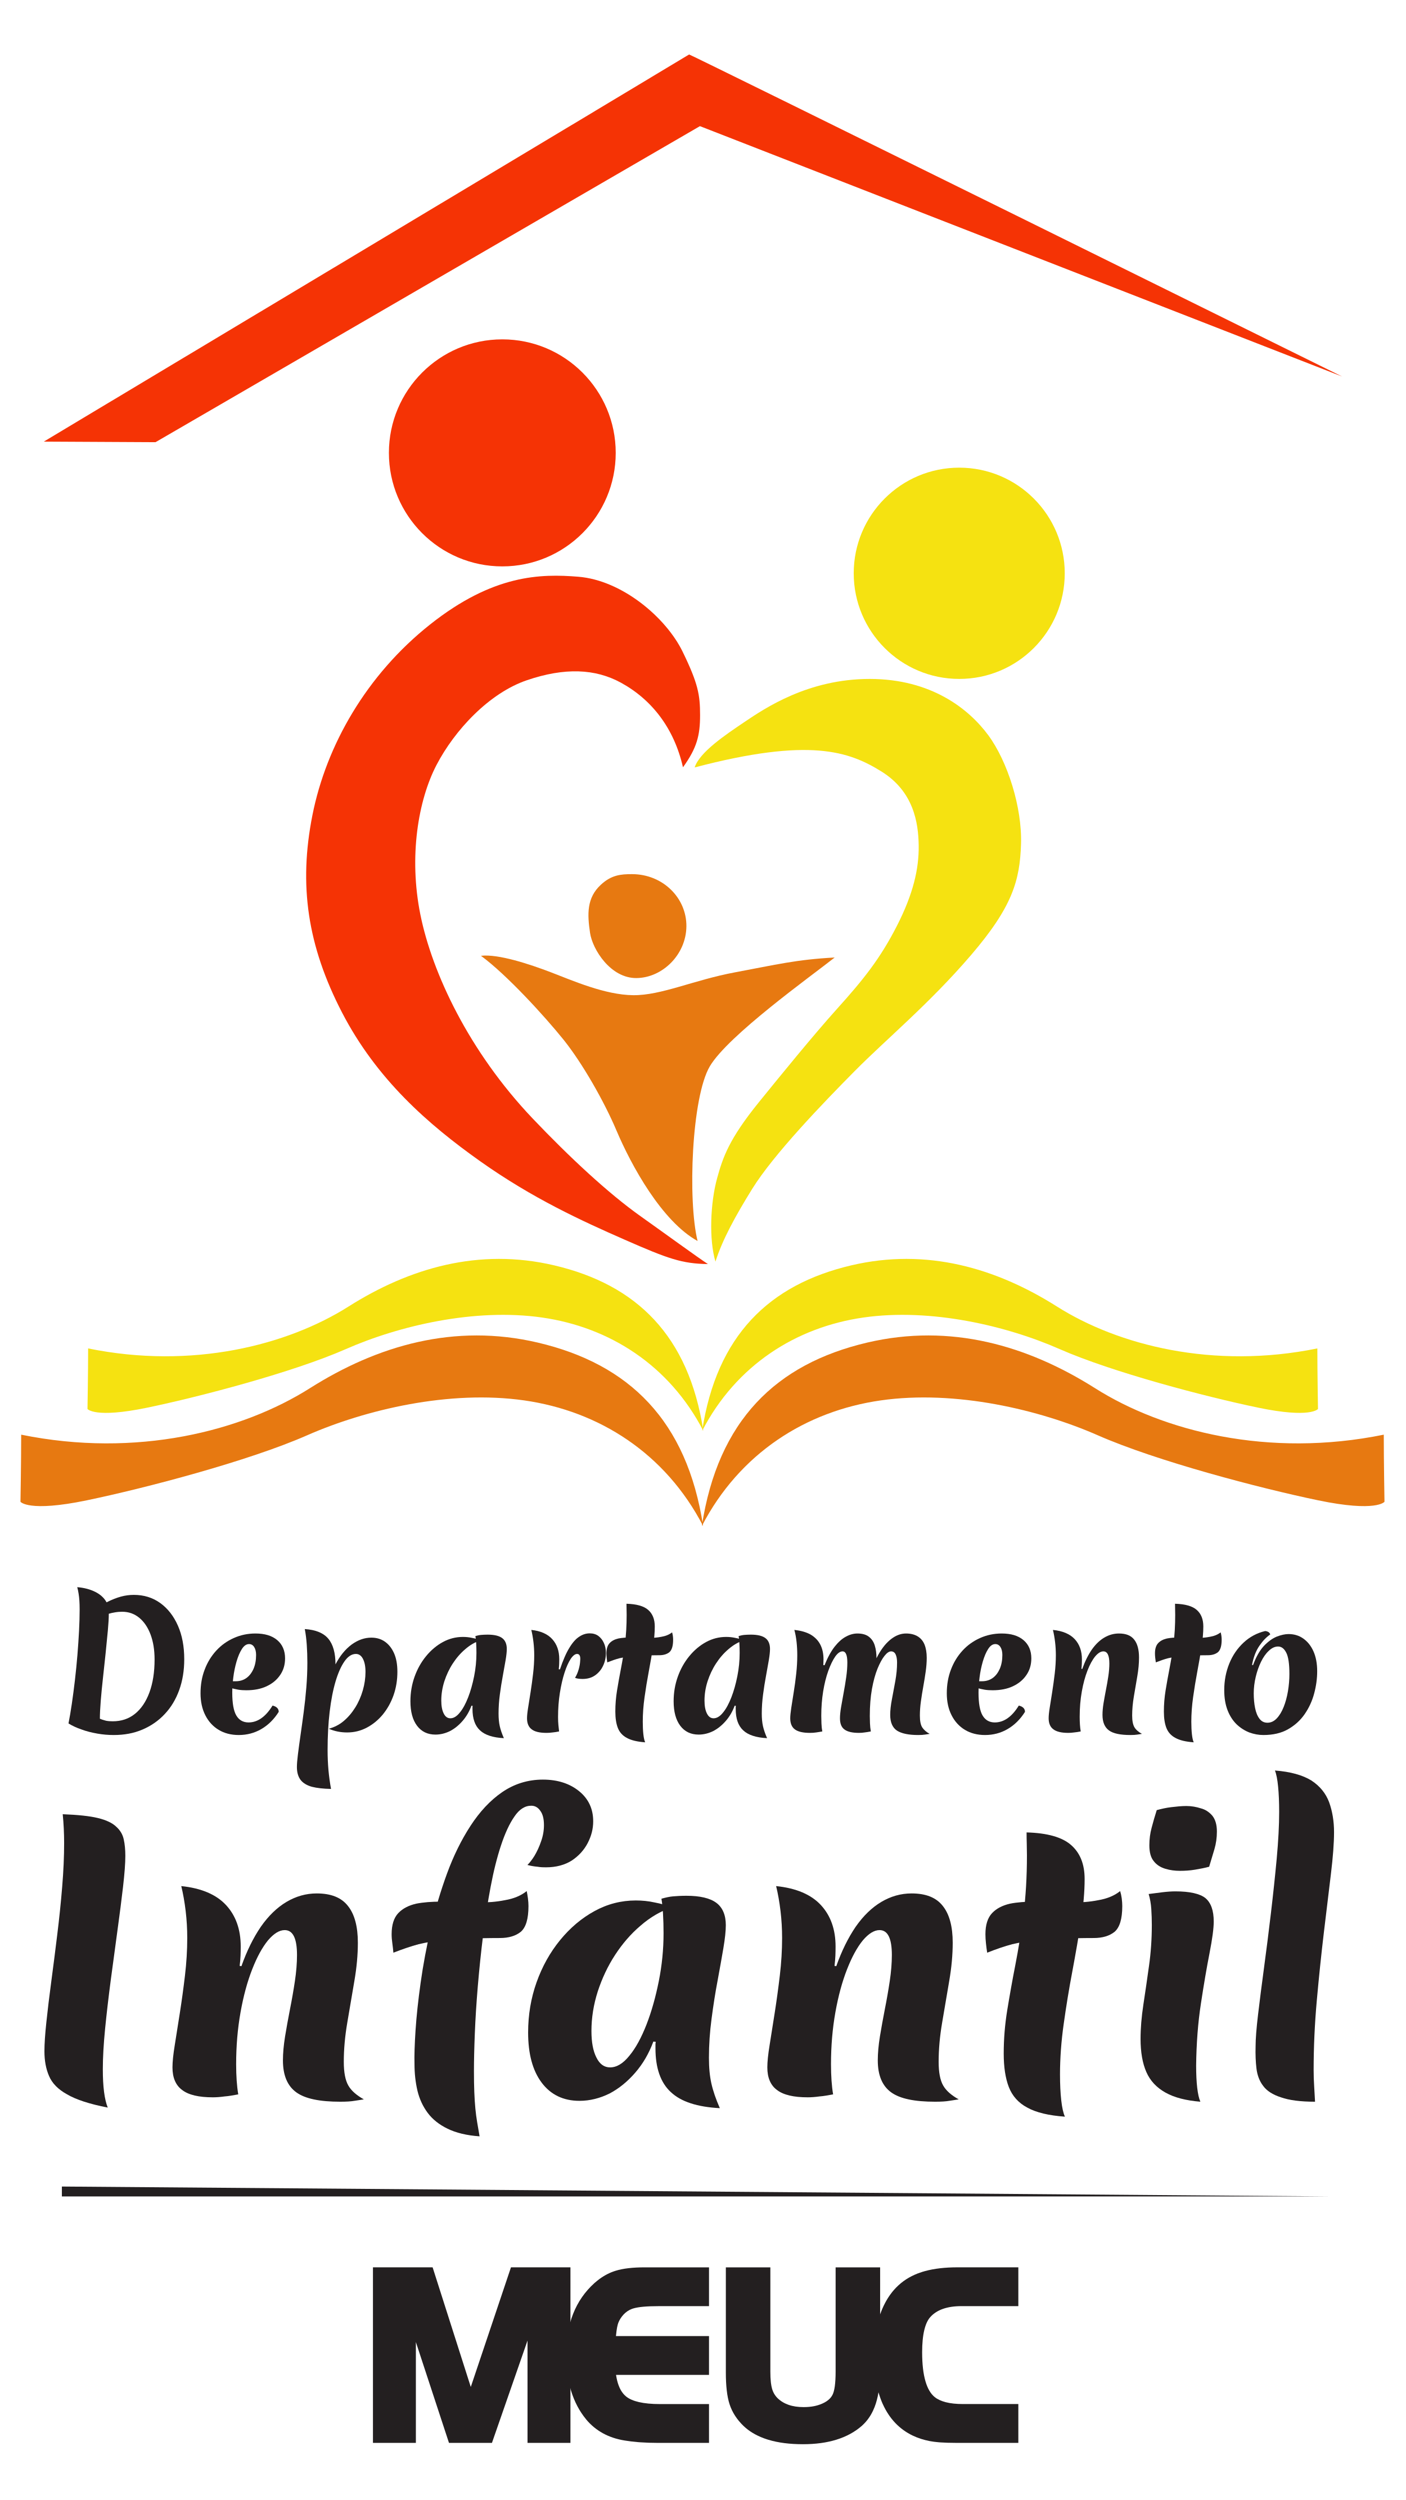
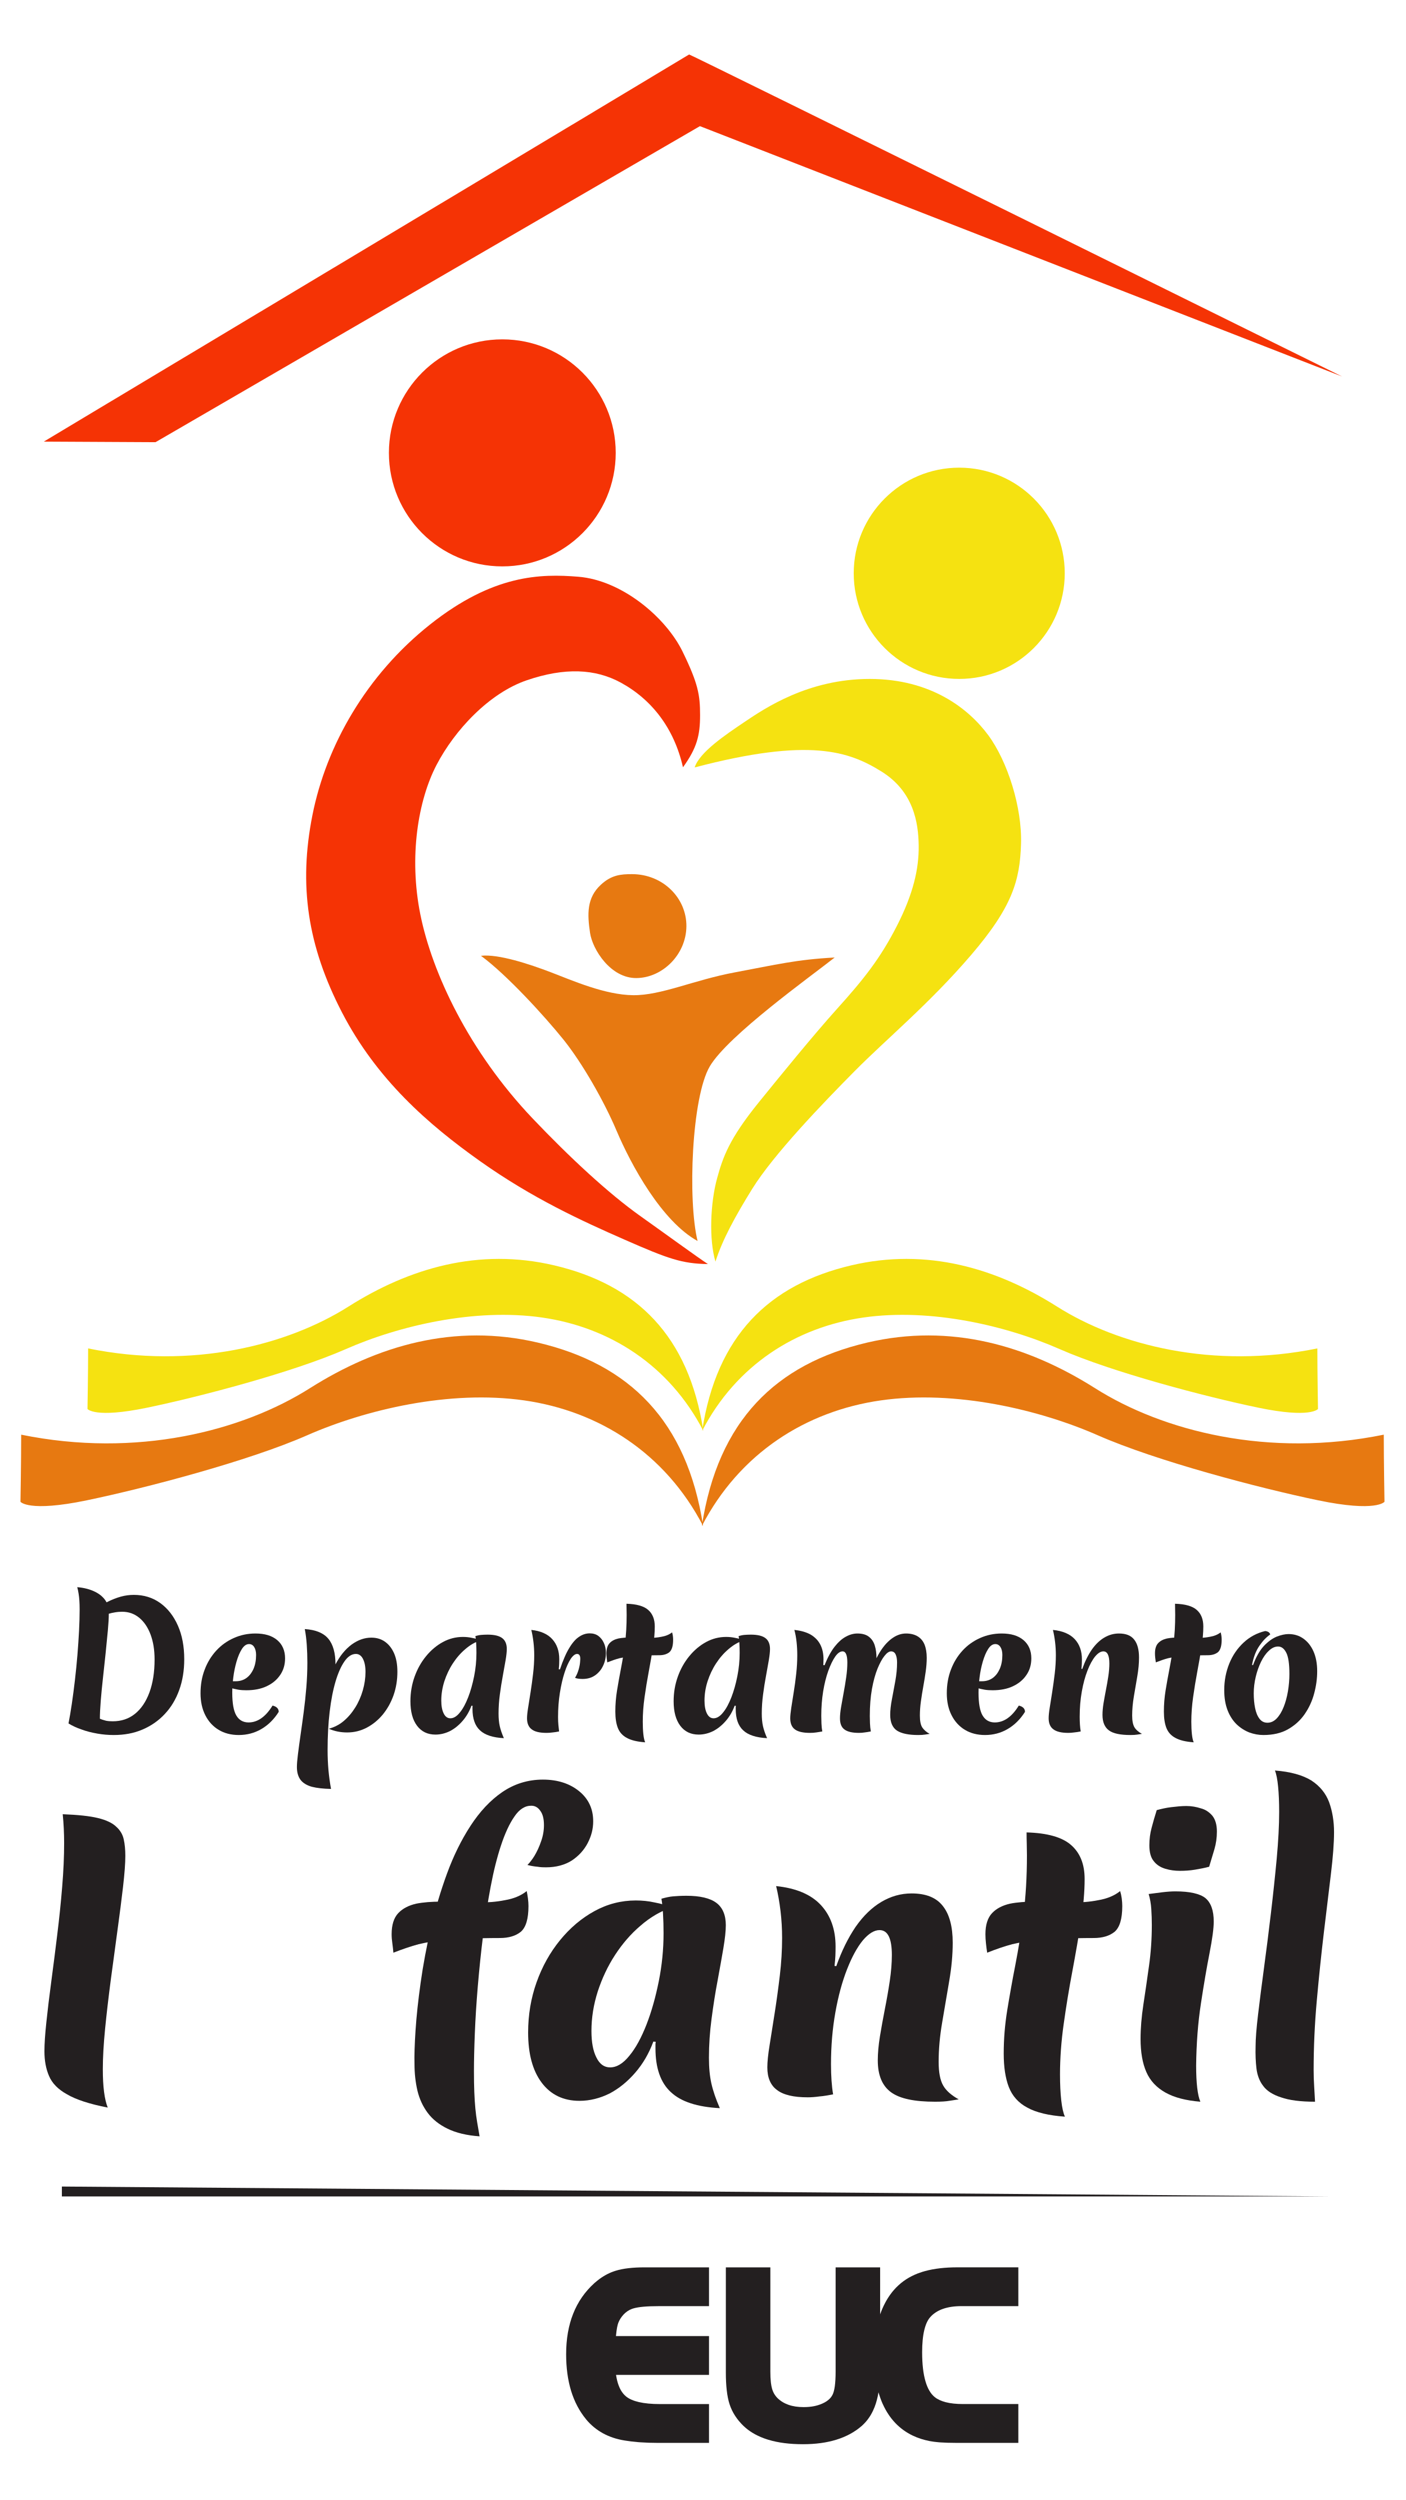
<svg xmlns="http://www.w3.org/2000/svg" width="100%" height="100%" viewBox="0 0 1080 1920" version="1.1" xml:space="preserve" style="fill-rule:evenodd;clip-rule:evenodd;stroke-linejoin:round;stroke-miterlimit:2;">
  <g id="Artboard1" transform="matrix(0.562,0,0,1,0,0)">
    <rect x="0" y="0" width="1920" height="1920" style="fill:none;" />
    <g transform="matrix(3.466,0,0,1.218,-599.559,-30.975)">
      <g>
        <g transform="matrix(5.635,0,0,9.016,-3336.74,-16533.1)">
          <path d="M630.301,1948.62C630.677,1948.43 631.013,1948.3 631.309,1948.22C631.605,1948.14 631.905,1948.1 632.209,1948.1C632.913,1948.1 633.529,1948.29 634.057,1948.67C634.585,1949.05 634.997,1949.58 635.293,1950.25C635.589,1950.92 635.737,1951.7 635.737,1952.6C635.737,1953.39 635.619,1954.11 635.383,1954.76C635.147,1955.41 634.811,1955.97 634.375,1956.43C633.939,1956.9 633.417,1957.26 632.809,1957.52C632.201,1957.78 631.533,1957.9 630.805,1957.9C630.429,1957.9 630.045,1957.87 629.653,1957.8C629.261,1957.73 628.891,1957.64 628.543,1957.51C628.195,1957.39 627.893,1957.25 627.637,1957.09C627.717,1956.69 627.795,1956.23 627.871,1955.71C627.947,1955.19 628.019,1954.64 628.087,1954.06C628.155,1953.48 628.213,1952.89 628.261,1952.31C628.309,1951.72 628.347,1951.15 628.375,1950.61C628.403,1950.06 628.417,1949.57 628.417,1949.13C628.417,1948.89 628.411,1948.68 628.399,1948.51C628.387,1948.33 628.369,1948.17 628.345,1948.02C628.321,1947.86 628.289,1947.71 628.249,1947.56C628.729,1947.6 629.149,1947.71 629.509,1947.89C629.869,1948.07 630.133,1948.31 630.301,1948.62ZM629.833,1956.76C629.969,1956.82 630.111,1956.86 630.259,1956.9C630.407,1956.93 630.565,1956.94 630.733,1956.94C631.333,1956.94 631.851,1956.77 632.287,1956.42C632.723,1956.07 633.061,1955.57 633.301,1954.92C633.541,1954.27 633.661,1953.5 633.661,1952.62C633.661,1951.95 633.567,1951.37 633.379,1950.87C633.191,1950.37 632.927,1949.98 632.587,1949.7C632.247,1949.42 631.849,1949.28 631.393,1949.28C631.241,1949.28 631.077,1949.29 630.901,1949.32C630.725,1949.35 630.577,1949.38 630.457,1949.42C630.457,1949.72 630.435,1950.11 630.391,1950.59C630.347,1951.07 630.295,1951.6 630.235,1952.18C630.175,1952.76 630.113,1953.33 630.049,1953.91C629.985,1954.48 629.933,1955.02 629.893,1955.52C629.853,1956.02 629.833,1956.44 629.833,1956.76Z" style="fill:rgb(35,31,32);fill-rule:nonzero;" />
          <path d="M639.553,1957.9C639.017,1957.9 638.549,1957.78 638.149,1957.54C637.749,1957.3 637.437,1956.96 637.213,1956.52C636.989,1956.08 636.877,1955.57 636.877,1954.98C636.877,1954.38 636.973,1953.83 637.165,1953.33C637.357,1952.82 637.627,1952.38 637.975,1952C638.323,1951.62 638.731,1951.33 639.199,1951.12C639.667,1950.91 640.173,1950.8 640.717,1950.8C641.365,1950.8 641.873,1950.95 642.241,1951.26C642.609,1951.57 642.793,1952 642.793,1952.54C642.793,1952.98 642.679,1953.37 642.451,1953.7C642.223,1954.04 641.907,1954.3 641.503,1954.49C641.099,1954.68 640.625,1954.77 640.081,1954.77C639.889,1954.77 639.703,1954.76 639.523,1954.73C639.343,1954.7 639.165,1954.66 638.989,1954.6L639.025,1954.14L639.337,1954.14C639.633,1954.14 639.885,1954.06 640.093,1953.91C640.301,1953.76 640.465,1953.54 640.585,1953.27C640.705,1952.99 640.765,1952.67 640.765,1952.3C640.765,1952.08 640.721,1951.89 640.633,1951.75C640.545,1951.61 640.425,1951.54 640.273,1951.54C640.081,1951.54 639.913,1951.66 639.769,1951.89C639.625,1952.11 639.501,1952.41 639.397,1952.76C639.293,1953.12 639.217,1953.49 639.169,1953.88C639.121,1954.27 639.097,1954.62 639.097,1954.94C639.097,1955.68 639.193,1956.22 639.385,1956.54C639.577,1956.86 639.861,1957.02 640.237,1957.02C640.877,1957.02 641.437,1956.62 641.917,1955.84C642.205,1955.91 642.349,1956.06 642.349,1956.28C642.021,1956.8 641.617,1957.2 641.137,1957.48C640.657,1957.76 640.129,1957.9 639.553,1957.9Z" style="fill:rgb(35,31,32);fill-rule:nonzero;" />
          <path d="M646.321,1952.96C646.633,1952.36 647.011,1951.9 647.455,1951.57C647.899,1951.25 648.357,1951.09 648.829,1951.09C649.189,1951.09 649.505,1951.18 649.777,1951.37C650.049,1951.56 650.263,1951.83 650.419,1952.18C650.575,1952.53 650.653,1952.96 650.653,1953.48C650.653,1954.06 650.563,1954.61 650.383,1955.12C650.203,1955.63 649.949,1956.08 649.621,1956.48C649.293,1956.87 648.919,1957.17 648.499,1957.39C648.079,1957.61 647.625,1957.72 647.137,1957.72C646.689,1957.72 646.261,1957.64 645.853,1957.46C646.229,1957.36 646.573,1957.19 646.885,1956.93C647.197,1956.67 647.469,1956.35 647.701,1955.98C647.933,1955.61 648.111,1955.2 648.235,1954.77C648.359,1954.34 648.421,1953.91 648.421,1953.49C648.421,1953.1 648.361,1952.8 648.241,1952.57C648.121,1952.34 647.957,1952.23 647.749,1952.23C647.461,1952.23 647.197,1952.4 646.957,1952.74C646.717,1953.08 646.507,1953.55 646.327,1954.15C646.147,1954.76 646.009,1955.47 645.913,1956.28C645.817,1957.09 645.769,1957.98 645.769,1958.94C645.769,1959.43 645.789,1959.9 645.829,1960.35C645.869,1960.79 645.929,1961.23 646.009,1961.67C645.473,1961.66 645.027,1961.61 644.671,1961.52C644.315,1961.42 644.051,1961.26 643.879,1961.04C643.707,1960.81 643.621,1960.51 643.621,1960.14C643.621,1959.93 643.645,1959.63 643.693,1959.25C643.741,1958.86 643.801,1958.42 643.873,1957.92C643.945,1957.42 644.019,1956.89 644.095,1956.31C644.171,1955.74 644.233,1955.16 644.281,1954.57C644.329,1953.98 644.353,1953.4 644.353,1952.84C644.353,1952.41 644.339,1951.99 644.311,1951.59C644.283,1951.19 644.237,1950.82 644.173,1950.49C644.941,1950.54 645.491,1950.77 645.823,1951.17C646.155,1951.57 646.321,1952.17 646.321,1952.96Z" style="fill:rgb(35,31,32);fill-rule:nonzero;" />
          <path d="M655.837,1955.85C655.685,1956.26 655.479,1956.61 655.219,1956.91C654.959,1957.21 654.667,1957.45 654.343,1957.62C654.019,1957.78 653.677,1957.87 653.317,1957.87C652.765,1957.87 652.335,1957.66 652.027,1957.25C651.719,1956.84 651.565,1956.27 651.565,1955.54C651.565,1954.94 651.661,1954.37 651.853,1953.83C652.045,1953.29 652.313,1952.81 652.657,1952.39C653.001,1951.97 653.393,1951.64 653.833,1951.4C654.273,1951.16 654.741,1951.04 655.237,1951.04C655.453,1951.04 655.671,1951.06 655.891,1951.11C656.111,1951.15 656.297,1951.21 656.449,1951.28C656.081,1951.41 655.731,1951.61 655.399,1951.9C655.067,1952.18 654.777,1952.52 654.529,1952.9C654.281,1953.28 654.085,1953.7 653.941,1954.14C653.797,1954.59 653.725,1955.04 653.725,1955.49C653.725,1955.87 653.781,1956.17 653.893,1956.39C654.005,1956.62 654.161,1956.73 654.361,1956.73C654.585,1956.73 654.805,1956.6 655.021,1956.33C655.237,1956.07 655.431,1955.71 655.603,1955.27C655.775,1954.83 655.915,1954.33 656.023,1953.79C656.131,1953.25 656.185,1952.71 656.185,1952.16C656.185,1951.92 656.179,1951.71 656.167,1951.5C656.155,1951.3 656.137,1951.12 656.113,1950.98C656.257,1950.94 656.389,1950.91 656.509,1950.9C656.629,1950.89 656.781,1950.88 656.965,1950.88C657.429,1950.88 657.769,1950.96 657.985,1951.12C658.201,1951.28 658.309,1951.54 658.309,1951.88C658.309,1952.08 658.281,1952.34 658.225,1952.67C658.169,1953 658.103,1953.37 658.027,1953.78C657.951,1954.18 657.883,1954.61 657.823,1955.07C657.763,1955.52 657.733,1955.96 657.733,1956.4C657.733,1956.74 657.761,1957.03 657.817,1957.28C657.873,1957.53 657.969,1957.81 658.105,1958.12C657.337,1958.08 656.779,1957.9 656.431,1957.57C656.083,1957.25 655.909,1956.75 655.909,1956.08L655.909,1955.94C655.909,1955.91 655.913,1955.89 655.921,1955.86L655.837,1955.85Z" style="fill:rgb(35,31,32);fill-rule:nonzero;" />
          <path d="M662.029,1953.31C662.245,1952.67 662.465,1952.16 662.689,1951.8C662.913,1951.43 663.145,1951.17 663.385,1951.02C663.625,1950.86 663.869,1950.79 664.117,1950.79C664.349,1950.79 664.549,1950.85 664.717,1950.97C664.885,1951.1 665.015,1951.26 665.107,1951.47C665.199,1951.67 665.245,1951.9 665.245,1952.16C665.245,1952.48 665.179,1952.79 665.047,1953.06C664.915,1953.34 664.727,1953.56 664.483,1953.73C664.239,1953.9 663.945,1953.98 663.601,1953.98C663.497,1953.98 663.403,1953.97 663.319,1953.96C663.235,1953.95 663.157,1953.93 663.085,1953.9C663.189,1953.73 663.273,1953.54 663.337,1953.32C663.401,1953.1 663.437,1952.9 663.445,1952.7C663.461,1952.54 663.451,1952.43 663.415,1952.35C663.379,1952.27 663.317,1952.23 663.229,1952.23C663.085,1952.23 662.935,1952.35 662.779,1952.58C662.623,1952.82 662.479,1953.14 662.347,1953.55C662.215,1953.96 662.107,1954.43 662.023,1954.96C661.939,1955.49 661.897,1956.05 661.897,1956.64C661.897,1956.85 661.905,1957.04 661.921,1957.2C661.937,1957.37 661.953,1957.52 661.969,1957.65C661.809,1957.68 661.657,1957.71 661.513,1957.72C661.369,1957.74 661.229,1957.75 661.093,1957.75C660.613,1957.75 660.265,1957.67 660.049,1957.5C659.833,1957.34 659.725,1957.08 659.725,1956.73C659.725,1956.55 659.751,1956.3 659.803,1955.98C659.855,1955.65 659.913,1955.29 659.977,1954.88C660.041,1954.47 660.099,1954.05 660.151,1953.6C660.203,1953.16 660.229,1952.73 660.229,1952.32C660.229,1952.01 660.211,1951.7 660.175,1951.4C660.139,1951.1 660.089,1950.81 660.025,1950.55C660.681,1950.62 661.171,1950.84 661.495,1951.2C661.819,1951.56 661.981,1952.02 661.981,1952.6C661.981,1952.69 661.979,1952.79 661.975,1952.91C661.971,1953.03 661.961,1953.16 661.945,1953.3L662.029,1953.31Z" style="fill:rgb(35,31,32);fill-rule:nonzero;" />
          <path d="M667.825,1956.97C667.825,1957.3 667.839,1957.6 667.867,1957.85C667.895,1958.1 667.937,1958.29 667.993,1958.41C667.441,1958.37 667.013,1958.27 666.709,1958.1C666.405,1957.94 666.195,1957.7 666.079,1957.4C665.963,1957.1 665.905,1956.72 665.905,1956.26C665.905,1955.76 665.945,1955.27 666.025,1954.78C666.105,1954.29 666.197,1953.77 666.301,1953.24C666.405,1952.71 666.497,1952.14 666.577,1951.53C666.657,1950.91 666.697,1950.24 666.697,1949.5C666.697,1949.38 666.695,1949.25 666.691,1949.11C666.687,1948.98 666.685,1948.85 666.685,1948.72C667.389,1948.74 667.895,1948.88 668.203,1949.15C668.511,1949.42 668.665,1949.8 668.665,1950.31C668.665,1950.74 668.623,1951.22 668.539,1951.76C668.455,1952.3 668.357,1952.86 668.245,1953.46C668.133,1954.05 668.035,1954.65 667.951,1955.25C667.867,1955.84 667.825,1956.42 667.825,1956.97ZM669.877,1950.72C669.901,1950.8 669.919,1950.88 669.931,1950.97C669.943,1951.07 669.949,1951.15 669.949,1951.23C669.949,1951.67 669.861,1951.96 669.685,1952.11C669.509,1952.25 669.273,1952.32 668.977,1952.32C668.561,1952.32 668.193,1952.33 667.873,1952.34C667.553,1952.34 667.261,1952.36 666.997,1952.39C666.733,1952.42 666.467,1952.47 666.199,1952.53C665.931,1952.6 665.645,1952.7 665.341,1952.82C665.325,1952.72 665.311,1952.62 665.299,1952.5C665.287,1952.39 665.281,1952.29 665.281,1952.19C665.281,1951.87 665.357,1951.63 665.509,1951.47C665.661,1951.31 665.863,1951.21 666.115,1951.15C666.367,1951.1 666.649,1951.08 666.961,1951.08C667.169,1951.08 667.381,1951.08 667.597,1951.09C667.813,1951.11 668.021,1951.11 668.221,1951.11C668.533,1951.11 668.837,1951.09 669.133,1951.03C669.429,1950.98 669.677,1950.88 669.877,1950.72Z" style="fill:rgb(35,31,32);fill-rule:nonzero;" />
          <path d="M674.257,1955.85C674.105,1956.26 673.899,1956.61 673.639,1956.91C673.379,1957.21 673.087,1957.45 672.763,1957.62C672.439,1957.78 672.097,1957.87 671.737,1957.87C671.185,1957.87 670.755,1957.66 670.447,1957.25C670.139,1956.84 669.985,1956.27 669.985,1955.54C669.985,1954.94 670.081,1954.37 670.273,1953.83C670.465,1953.29 670.733,1952.81 671.077,1952.39C671.421,1951.97 671.813,1951.64 672.253,1951.4C672.693,1951.16 673.161,1951.04 673.657,1951.04C673.873,1951.04 674.091,1951.06 674.311,1951.11C674.531,1951.15 674.717,1951.21 674.869,1951.28C674.501,1951.41 674.151,1951.61 673.819,1951.9C673.487,1952.18 673.197,1952.52 672.949,1952.9C672.701,1953.28 672.505,1953.7 672.361,1954.14C672.217,1954.59 672.145,1955.04 672.145,1955.49C672.145,1955.87 672.201,1956.17 672.313,1956.39C672.425,1956.62 672.581,1956.73 672.781,1956.73C673.005,1956.73 673.225,1956.6 673.441,1956.33C673.657,1956.07 673.851,1955.71 674.023,1955.27C674.195,1954.83 674.335,1954.33 674.443,1953.79C674.551,1953.25 674.605,1952.71 674.605,1952.16C674.605,1951.92 674.599,1951.71 674.587,1951.5C674.575,1951.3 674.557,1951.12 674.533,1950.98C674.677,1950.94 674.809,1950.91 674.929,1950.9C675.049,1950.89 675.201,1950.88 675.385,1950.88C675.849,1950.88 676.189,1950.96 676.405,1951.12C676.621,1951.28 676.729,1951.54 676.729,1951.88C676.729,1952.08 676.701,1952.34 676.645,1952.67C676.589,1953 676.523,1953.37 676.447,1953.78C676.371,1954.18 676.303,1954.61 676.243,1955.07C676.183,1955.52 676.153,1955.96 676.153,1956.4C676.153,1956.74 676.181,1957.03 676.237,1957.28C676.293,1957.53 676.389,1957.81 676.525,1958.12C675.757,1958.08 675.199,1957.9 674.851,1957.57C674.503,1957.25 674.329,1956.75 674.329,1956.08L674.329,1955.94C674.329,1955.91 674.333,1955.89 674.341,1955.86L674.257,1955.85Z" style="fill:rgb(35,31,32);fill-rule:nonzero;" />
          <path d="M680.545,1953.02C680.761,1952.48 680.997,1952.05 681.253,1951.72C681.509,1951.4 681.773,1951.16 682.045,1951.02C682.317,1950.87 682.585,1950.8 682.849,1950.8C683.193,1950.8 683.461,1950.88 683.653,1951.03C683.845,1951.18 683.981,1951.38 684.061,1951.64C684.141,1951.9 684.181,1952.19 684.181,1952.53C684.453,1951.98 684.769,1951.55 685.129,1951.25C685.489,1950.95 685.861,1950.8 686.245,1950.8C686.573,1950.8 686.845,1950.87 687.061,1951C687.277,1951.13 687.437,1951.32 687.541,1951.57C687.645,1951.83 687.697,1952.14 687.697,1952.5C687.697,1952.8 687.673,1953.12 687.625,1953.46C687.577,1953.8 687.521,1954.14 687.457,1954.5C687.393,1954.85 687.337,1955.2 687.289,1955.55C687.241,1955.89 687.217,1956.22 687.217,1956.54C687.217,1956.92 687.273,1957.2 687.385,1957.37C687.497,1957.54 687.669,1957.69 687.901,1957.82C687.797,1957.84 687.689,1957.85 687.577,1957.87C687.465,1957.89 687.305,1957.9 687.097,1957.9C686.441,1957.9 685.951,1957.8 685.627,1957.6C685.303,1957.39 685.141,1957.02 685.141,1956.49C685.141,1956.18 685.181,1955.81 685.261,1955.4C685.341,1954.99 685.421,1954.56 685.501,1954.11C685.581,1953.66 685.621,1953.24 685.621,1952.83C685.621,1952.59 685.587,1952.4 685.519,1952.26C685.451,1952.12 685.345,1952.05 685.201,1952.05C685.065,1952.05 684.913,1952.15 684.745,1952.36C684.577,1952.57 684.413,1952.87 684.253,1953.26C684.093,1953.65 683.963,1954.13 683.863,1954.68C683.763,1955.24 683.713,1955.87 683.713,1956.57C683.713,1956.72 683.717,1956.89 683.725,1957.08C683.733,1957.28 683.753,1957.47 683.785,1957.65C683.609,1957.68 683.461,1957.71 683.341,1957.72C683.221,1957.74 683.093,1957.75 682.957,1957.75C682.485,1957.75 682.145,1957.67 681.937,1957.51C681.729,1957.36 681.625,1957.1 681.625,1956.73C681.625,1956.52 681.651,1956.26 681.703,1955.95C681.755,1955.64 681.815,1955.3 681.883,1954.94C681.951,1954.58 682.011,1954.22 682.063,1953.85C682.115,1953.49 682.141,1953.15 682.141,1952.83C682.141,1952.31 682.029,1952.05 681.805,1952.05C681.637,1952.05 681.467,1952.17 681.295,1952.41C681.123,1952.66 680.961,1952.99 680.809,1953.41C680.657,1953.83 680.537,1954.31 680.449,1954.85C680.361,1955.39 680.317,1955.96 680.317,1956.56C680.317,1956.71 680.321,1956.89 680.329,1957.09C680.337,1957.3 680.357,1957.48 680.389,1957.65C680.229,1957.68 680.085,1957.7 679.957,1957.72C679.829,1957.74 679.685,1957.75 679.525,1957.75C679.045,1957.75 678.695,1957.67 678.475,1957.51C678.255,1957.35 678.145,1957.09 678.145,1956.73C678.145,1956.56 678.169,1956.32 678.217,1956C678.265,1955.68 678.323,1955.31 678.391,1954.89C678.459,1954.48 678.517,1954.05 678.565,1953.6C678.613,1953.16 678.637,1952.73 678.637,1952.32C678.637,1952.01 678.621,1951.7 678.589,1951.4C678.557,1951.1 678.505,1950.81 678.433,1950.55C678.897,1950.6 679.279,1950.71 679.579,1950.88C679.879,1951.06 680.103,1951.29 680.251,1951.58C680.399,1951.87 680.473,1952.21 680.473,1952.61C680.473,1952.68 680.471,1952.75 680.467,1952.81C680.463,1952.87 680.461,1952.94 680.461,1953.01L680.545,1953.02Z" style="fill:rgb(35,31,32);fill-rule:nonzero;" />
          <path d="M691.777,1957.9C691.241,1957.9 690.773,1957.78 690.373,1957.54C689.973,1957.3 689.661,1956.96 689.437,1956.52C689.213,1956.08 689.101,1955.57 689.101,1954.98C689.101,1954.38 689.197,1953.83 689.389,1953.33C689.581,1952.82 689.851,1952.38 690.199,1952C690.547,1951.62 690.955,1951.33 691.423,1951.12C691.891,1950.91 692.397,1950.8 692.941,1950.8C693.589,1950.8 694.097,1950.95 694.465,1951.26C694.833,1951.57 695.017,1952 695.017,1952.54C695.017,1952.98 694.903,1953.37 694.675,1953.7C694.447,1954.04 694.131,1954.3 693.727,1954.49C693.323,1954.68 692.849,1954.77 692.305,1954.77C692.113,1954.77 691.927,1954.76 691.747,1954.73C691.567,1954.7 691.389,1954.66 691.213,1954.6L691.249,1954.14L691.561,1954.14C691.857,1954.14 692.109,1954.06 692.317,1953.91C692.525,1953.76 692.689,1953.54 692.809,1953.27C692.929,1952.99 692.989,1952.67 692.989,1952.3C692.989,1952.08 692.945,1951.89 692.857,1951.75C692.769,1951.61 692.649,1951.54 692.497,1951.54C692.305,1951.54 692.137,1951.66 691.993,1951.89C691.849,1952.11 691.725,1952.41 691.621,1952.76C691.517,1953.12 691.441,1953.49 691.393,1953.88C691.345,1954.27 691.321,1954.62 691.321,1954.94C691.321,1955.68 691.417,1956.22 691.609,1956.54C691.801,1956.86 692.085,1957.02 692.461,1957.02C693.101,1957.02 693.661,1956.62 694.141,1955.84C694.429,1955.91 694.573,1956.06 694.573,1956.28C694.245,1956.8 693.841,1957.2 693.361,1957.48C692.881,1957.76 692.353,1957.9 691.777,1957.9Z" style="fill:rgb(35,31,32);fill-rule:nonzero;" />
          <path d="M698.581,1953.28C698.765,1952.76 698.987,1952.31 699.247,1951.93C699.507,1951.56 699.797,1951.28 700.117,1951.09C700.437,1950.9 700.781,1950.8 701.149,1950.8C701.637,1950.8 701.993,1950.94 702.217,1951.23C702.441,1951.51 702.553,1951.93 702.553,1952.48C702.553,1952.89 702.513,1953.33 702.433,1953.79C702.353,1954.26 702.273,1954.73 702.193,1955.2C702.113,1955.67 702.073,1956.11 702.073,1956.54C702.073,1956.9 702.125,1957.17 702.229,1957.35C702.333,1957.53 702.509,1957.68 702.757,1957.82C702.653,1957.84 702.545,1957.85 702.433,1957.87C702.321,1957.89 702.161,1957.9 701.953,1957.9C701.257,1957.9 700.757,1957.8 700.453,1957.58C700.149,1957.36 699.997,1957 699.997,1956.49C699.997,1956.25 700.021,1955.98 700.069,1955.68C700.117,1955.39 700.173,1955.08 700.237,1954.75C700.301,1954.43 700.357,1954.11 700.405,1953.79C700.453,1953.47 700.477,1953.17 700.477,1952.9C700.477,1952.33 700.337,1952.05 700.057,1952.05C699.873,1952.05 699.683,1952.17 699.487,1952.4C699.291,1952.64 699.111,1952.97 698.947,1953.39C698.783,1953.81 698.651,1954.29 698.551,1954.85C698.451,1955.41 698.401,1956 698.401,1956.62C698.401,1956.82 698.407,1957.01 698.419,1957.18C698.431,1957.35 698.449,1957.51 698.473,1957.65C698.305,1957.68 698.149,1957.71 698.005,1957.72C697.861,1957.74 697.729,1957.75 697.609,1957.75C697.129,1957.75 696.779,1957.67 696.559,1957.5C696.339,1957.34 696.229,1957.08 696.229,1956.73C696.229,1956.54 696.255,1956.29 696.307,1955.97C696.359,1955.64 696.417,1955.28 696.481,1954.87C696.545,1954.46 696.603,1954.04 696.655,1953.6C696.707,1953.16 696.733,1952.73 696.733,1952.32C696.733,1952.01 696.715,1951.7 696.679,1951.4C696.643,1951.1 696.593,1950.81 696.529,1950.55C697.217,1950.62 697.727,1950.84 698.059,1951.2C698.391,1951.56 698.557,1952.03 698.557,1952.61C698.557,1952.72 698.555,1952.82 698.551,1952.92C698.547,1953.02 698.537,1953.14 698.521,1953.27L698.581,1953.28Z" style="fill:rgb(35,31,32);fill-rule:nonzero;" />
          <path d="M706.213,1956.97C706.213,1957.3 706.227,1957.6 706.255,1957.85C706.283,1958.1 706.325,1958.29 706.381,1958.41C705.829,1958.37 705.401,1958.27 705.097,1958.1C704.793,1957.94 704.583,1957.7 704.467,1957.4C704.351,1957.1 704.293,1956.72 704.293,1956.26C704.293,1955.76 704.333,1955.27 704.413,1954.78C704.493,1954.29 704.585,1953.77 704.689,1953.24C704.793,1952.71 704.885,1952.14 704.965,1951.53C705.045,1950.91 705.085,1950.24 705.085,1949.5C705.085,1949.38 705.083,1949.25 705.079,1949.11C705.075,1948.98 705.073,1948.85 705.073,1948.72C705.777,1948.74 706.283,1948.88 706.591,1949.15C706.899,1949.42 707.053,1949.8 707.053,1950.31C707.053,1950.74 707.011,1951.22 706.927,1951.76C706.843,1952.3 706.745,1952.86 706.633,1953.46C706.521,1954.05 706.423,1954.65 706.339,1955.25C706.255,1955.84 706.213,1956.42 706.213,1956.97ZM708.265,1950.72C708.289,1950.8 708.307,1950.88 708.319,1950.97C708.331,1951.07 708.337,1951.15 708.337,1951.23C708.337,1951.67 708.249,1951.96 708.073,1952.11C707.897,1952.25 707.661,1952.32 707.365,1952.32C706.949,1952.32 706.581,1952.33 706.261,1952.34C705.941,1952.34 705.649,1952.36 705.385,1952.39C705.121,1952.42 704.855,1952.47 704.587,1952.53C704.319,1952.6 704.033,1952.7 703.729,1952.82C703.713,1952.72 703.699,1952.62 703.687,1952.5C703.675,1952.39 703.669,1952.29 703.669,1952.19C703.669,1951.87 703.745,1951.63 703.897,1951.47C704.049,1951.31 704.251,1951.21 704.503,1951.15C704.755,1951.1 705.037,1951.08 705.349,1951.08C705.557,1951.08 705.769,1951.08 705.985,1951.09C706.201,1951.11 706.409,1951.11 706.609,1951.11C706.921,1951.11 707.225,1951.09 707.521,1951.03C707.817,1950.98 708.065,1950.88 708.265,1950.72Z" style="fill:rgb(35,31,32);fill-rule:nonzero;" />
          <path d="M711.253,1957.9C710.925,1957.9 710.597,1957.84 710.269,1957.72C709.941,1957.59 709.645,1957.4 709.381,1957.15C709.117,1956.89 708.907,1956.57 708.751,1956.17C708.595,1955.77 708.517,1955.3 708.517,1954.76C708.517,1954.1 708.635,1953.48 708.871,1952.9C709.107,1952.32 709.439,1951.84 709.867,1951.44C710.295,1951.04 710.797,1950.77 711.373,1950.63C711.461,1950.63 711.541,1950.66 711.613,1950.7C711.685,1950.75 711.725,1950.81 711.733,1950.87C711.469,1951.05 711.217,1951.31 710.977,1951.66C710.737,1952.01 710.565,1952.45 710.461,1953L710.533,1953.01C710.741,1952.44 710.991,1952 711.283,1951.68C711.575,1951.37 711.877,1951.15 712.189,1951.02C712.501,1950.9 712.777,1950.84 713.017,1950.84C713.401,1950.84 713.743,1950.94 714.043,1951.15C714.343,1951.36 714.581,1951.65 714.757,1952.04C714.933,1952.43 715.021,1952.9 715.021,1953.44C715.021,1953.95 714.951,1954.47 714.811,1954.99C714.671,1955.52 714.449,1956 714.145,1956.44C713.841,1956.88 713.451,1957.23 712.975,1957.5C712.499,1957.77 711.925,1957.9 711.253,1957.9ZM711.541,1957.04C711.781,1957.04 711.997,1956.94 712.189,1956.74C712.381,1956.54 712.543,1956.27 712.675,1955.94C712.807,1955.61 712.907,1955.24 712.975,1954.84C713.043,1954.43 713.077,1954.03 713.077,1953.63C713.077,1952.92 713.003,1952.42 712.855,1952.14C712.707,1951.85 712.517,1951.71 712.285,1951.71C712.061,1951.71 711.845,1951.81 711.637,1952.01C711.429,1952.2 711.247,1952.46 711.091,1952.78C710.935,1953.1 710.811,1953.45 710.719,1953.84C710.627,1954.23 710.581,1954.61 710.581,1954.99C710.581,1955.36 710.613,1955.71 710.677,1956.02C710.741,1956.33 710.843,1956.58 710.983,1956.76C711.123,1956.95 711.309,1957.04 711.541,1957.04Z" style="fill:rgb(35,31,32);fill-rule:nonzero;" />
        </g>
        <g transform="matrix(11.56,0,0,18.496,-7316.48,-34862.8)">
          <path d="M652.153,1949.52C652.153,1949.77 652.127,1950.12 652.075,1950.57C652.023,1951.02 651.959,1951.52 651.883,1952.07C651.807,1952.62 651.731,1953.19 651.655,1953.76C651.579,1954.34 651.515,1954.89 651.463,1955.41C651.411,1955.94 651.385,1956.4 651.385,1956.79C651.385,1957.39 651.441,1957.82 651.553,1958.1C650.937,1957.98 650.475,1957.83 650.167,1957.65C649.859,1957.48 649.653,1957.27 649.549,1957.02C649.445,1956.78 649.393,1956.5 649.393,1956.18C649.393,1955.93 649.415,1955.6 649.459,1955.19C649.503,1954.77 649.559,1954.31 649.627,1953.8C649.695,1953.29 649.763,1952.76 649.831,1952.2C649.899,1951.65 649.955,1951.11 649.999,1950.57C650.043,1950.04 650.065,1949.54 650.065,1949.08C650.065,1948.92 650.061,1948.76 650.053,1948.59C650.045,1948.42 650.033,1948.26 650.017,1948.1C650.529,1948.12 650.929,1948.16 651.217,1948.23C651.505,1948.3 651.715,1948.4 651.847,1948.53C651.979,1948.65 652.063,1948.79 652.099,1948.96C652.135,1949.12 652.153,1949.31 652.153,1949.52Z" style="fill:rgb(35,31,32);fill-rule:nonzero;" />
-           <path d="M656.113,1953.28C656.297,1952.76 656.519,1952.31 656.779,1951.93C657.039,1951.56 657.329,1951.28 657.649,1951.09C657.969,1950.9 658.313,1950.8 658.681,1950.8C659.169,1950.8 659.525,1950.94 659.749,1951.23C659.973,1951.51 660.085,1951.93 660.085,1952.48C660.085,1952.89 660.045,1953.33 659.965,1953.79C659.885,1954.26 659.805,1954.73 659.725,1955.2C659.645,1955.67 659.605,1956.11 659.605,1956.54C659.605,1956.9 659.657,1957.17 659.761,1957.35C659.865,1957.53 660.041,1957.68 660.289,1957.82C660.185,1957.84 660.077,1957.85 659.965,1957.87C659.853,1957.89 659.693,1957.9 659.485,1957.9C658.789,1957.9 658.289,1957.8 657.985,1957.58C657.681,1957.36 657.529,1957 657.529,1956.49C657.529,1956.25 657.553,1955.98 657.601,1955.68C657.649,1955.39 657.705,1955.08 657.769,1954.75C657.833,1954.43 657.889,1954.11 657.937,1953.79C657.985,1953.47 658.009,1953.17 658.009,1952.9C658.009,1952.33 657.869,1952.05 657.589,1952.05C657.405,1952.05 657.215,1952.17 657.019,1952.4C656.823,1952.64 656.643,1952.97 656.479,1953.39C656.315,1953.81 656.183,1954.29 656.083,1954.85C655.983,1955.41 655.933,1956 655.933,1956.62C655.933,1956.82 655.939,1957.01 655.951,1957.18C655.963,1957.35 655.981,1957.51 656.005,1957.65C655.837,1957.68 655.681,1957.71 655.537,1957.72C655.393,1957.74 655.261,1957.75 655.141,1957.75C654.661,1957.75 654.311,1957.67 654.091,1957.5C653.871,1957.34 653.761,1957.08 653.761,1956.73C653.761,1956.54 653.787,1956.29 653.839,1955.97C653.891,1955.64 653.949,1955.28 654.013,1954.87C654.077,1954.46 654.135,1954.04 654.187,1953.6C654.239,1953.16 654.265,1952.73 654.265,1952.32C654.265,1952.01 654.247,1951.7 654.211,1951.4C654.175,1951.1 654.125,1950.81 654.061,1950.55C654.749,1950.62 655.259,1950.84 655.591,1951.2C655.923,1951.56 656.089,1952.03 656.089,1952.61C656.089,1952.72 656.087,1952.82 656.083,1952.92C656.079,1953.02 656.069,1953.14 656.053,1953.27L656.113,1953.28Z" style="fill:rgb(35,31,32);fill-rule:nonzero;" />
          <path d="M662.017,1956.61C662.009,1956.33 662.021,1955.95 662.053,1955.46C662.085,1954.98 662.143,1954.44 662.227,1953.84C662.311,1953.24 662.427,1952.62 662.575,1951.98C662.723,1951.34 662.907,1950.72 663.127,1950.12C663.347,1949.52 663.613,1948.98 663.925,1948.5C664.237,1948.02 664.597,1947.63 665.005,1947.35C665.413,1947.07 665.877,1946.92 666.397,1946.92C666.909,1946.92 667.323,1947.06 667.639,1947.32C667.955,1947.58 668.113,1947.92 668.113,1948.34C668.113,1948.6 668.051,1948.84 667.927,1949.08C667.803,1949.32 667.621,1949.52 667.381,1949.68C667.141,1949.83 666.849,1949.91 666.505,1949.91C666.425,1949.91 666.327,1949.91 666.211,1949.89C666.095,1949.88 665.981,1949.86 665.869,1949.83C665.941,1949.76 666.021,1949.66 666.109,1949.52C666.197,1949.37 666.273,1949.21 666.337,1949.02C666.401,1948.84 666.433,1948.66 666.433,1948.47C666.433,1948.26 666.393,1948.1 666.313,1947.99C666.233,1947.87 666.129,1947.81 666.001,1947.81C665.785,1947.81 665.593,1947.93 665.425,1948.18C665.257,1948.42 665.105,1948.75 664.969,1949.16C664.833,1949.57 664.715,1950.04 664.615,1950.57C664.515,1951.1 664.429,1951.65 664.357,1952.23C664.285,1952.81 664.225,1953.39 664.177,1953.96C664.129,1954.53 664.095,1955.07 664.075,1955.57C664.055,1956.07 664.045,1956.5 664.045,1956.86C664.045,1957.13 664.049,1957.37 664.057,1957.57C664.065,1957.78 664.077,1957.96 664.093,1958.13C664.109,1958.29 664.129,1958.45 664.153,1958.59C664.177,1958.74 664.205,1958.9 664.237,1959.08C663.797,1959.05 663.433,1958.96 663.145,1958.82C662.857,1958.68 662.631,1958.5 662.467,1958.28C662.303,1958.06 662.187,1957.81 662.119,1957.53C662.051,1957.24 662.017,1956.94 662.017,1956.61ZM665.845,1950.72C665.861,1950.8 665.875,1950.88 665.887,1950.97C665.899,1951.07 665.905,1951.15 665.905,1951.23C665.905,1951.67 665.817,1951.96 665.641,1952.11C665.465,1952.25 665.229,1952.32 664.933,1952.32C664.517,1952.32 664.149,1952.33 663.829,1952.34C663.509,1952.34 663.217,1952.36 662.953,1952.39C662.689,1952.42 662.425,1952.47 662.161,1952.53C661.897,1952.6 661.609,1952.7 661.297,1952.82C661.289,1952.72 661.277,1952.62 661.261,1952.5C661.245,1952.39 661.237,1952.29 661.237,1952.19C661.237,1951.87 661.313,1951.63 661.465,1951.47C661.617,1951.31 661.819,1951.21 662.071,1951.15C662.323,1951.1 662.605,1951.08 662.917,1951.08C663.125,1951.08 663.337,1951.08 663.553,1951.09C663.769,1951.11 663.977,1951.11 664.177,1951.11C664.497,1951.11 664.805,1951.09 665.101,1951.03C665.397,1950.98 665.645,1950.88 665.845,1950.72Z" style="fill:rgb(35,31,32);fill-rule:nonzero;" />
          <path d="M670.165,1955.85C670.013,1956.26 669.807,1956.61 669.547,1956.91C669.287,1957.21 668.995,1957.45 668.671,1957.62C668.347,1957.78 668.005,1957.87 667.645,1957.87C667.093,1957.87 666.663,1957.66 666.355,1957.25C666.047,1956.84 665.893,1956.27 665.893,1955.54C665.893,1954.94 665.989,1954.37 666.181,1953.83C666.373,1953.29 666.641,1952.81 666.985,1952.39C667.329,1951.97 667.721,1951.64 668.161,1951.4C668.601,1951.16 669.069,1951.04 669.565,1951.04C669.781,1951.04 669.999,1951.06 670.219,1951.11C670.439,1951.15 670.625,1951.21 670.777,1951.28C670.409,1951.41 670.059,1951.61 669.727,1951.9C669.395,1952.18 669.105,1952.52 668.857,1952.9C668.609,1953.28 668.413,1953.7 668.269,1954.14C668.125,1954.59 668.053,1955.04 668.053,1955.49C668.053,1955.87 668.109,1956.17 668.221,1956.39C668.333,1956.62 668.489,1956.73 668.689,1956.73C668.913,1956.73 669.133,1956.6 669.349,1956.33C669.565,1956.07 669.759,1955.71 669.931,1955.27C670.103,1954.83 670.243,1954.33 670.351,1953.79C670.459,1953.25 670.513,1952.71 670.513,1952.16C670.513,1951.92 670.507,1951.71 670.495,1951.5C670.483,1951.3 670.465,1951.12 670.441,1950.98C670.585,1950.94 670.717,1950.91 670.837,1950.9C670.957,1950.89 671.109,1950.88 671.293,1950.88C671.757,1950.88 672.097,1950.96 672.313,1951.12C672.529,1951.28 672.637,1951.54 672.637,1951.88C672.637,1952.08 672.609,1952.34 672.553,1952.67C672.497,1953 672.431,1953.37 672.355,1953.78C672.279,1954.18 672.211,1954.61 672.151,1955.07C672.091,1955.52 672.061,1955.96 672.061,1956.4C672.061,1956.74 672.089,1957.03 672.145,1957.28C672.201,1957.53 672.297,1957.81 672.433,1958.12C671.665,1958.08 671.107,1957.9 670.759,1957.57C670.411,1957.25 670.237,1956.75 670.237,1956.08L670.237,1955.94C670.237,1955.91 670.241,1955.89 670.249,1955.86L670.165,1955.85Z" style="fill:rgb(35,31,32);fill-rule:nonzero;" />
          <path d="M676.405,1953.28C676.589,1952.76 676.811,1952.31 677.071,1951.93C677.331,1951.56 677.621,1951.28 677.941,1951.09C678.261,1950.9 678.605,1950.8 678.973,1950.8C679.461,1950.8 679.817,1950.94 680.041,1951.23C680.265,1951.51 680.377,1951.93 680.377,1952.48C680.377,1952.89 680.337,1953.33 680.257,1953.79C680.177,1954.26 680.097,1954.73 680.017,1955.2C679.937,1955.67 679.897,1956.11 679.897,1956.54C679.897,1956.9 679.949,1957.17 680.053,1957.35C680.157,1957.53 680.333,1957.68 680.581,1957.82C680.477,1957.84 680.369,1957.85 680.257,1957.87C680.145,1957.89 679.985,1957.9 679.777,1957.9C679.081,1957.9 678.581,1957.8 678.277,1957.58C677.973,1957.36 677.821,1957 677.821,1956.49C677.821,1956.25 677.845,1955.98 677.893,1955.68C677.941,1955.39 677.997,1955.08 678.061,1954.75C678.125,1954.43 678.181,1954.11 678.229,1953.79C678.277,1953.47 678.301,1953.17 678.301,1952.9C678.301,1952.33 678.161,1952.05 677.881,1952.05C677.697,1952.05 677.507,1952.17 677.311,1952.4C677.115,1952.64 676.935,1952.97 676.771,1953.39C676.607,1953.81 676.475,1954.29 676.375,1954.85C676.275,1955.41 676.225,1956 676.225,1956.62C676.225,1956.82 676.231,1957.01 676.243,1957.18C676.255,1957.35 676.273,1957.51 676.297,1957.65C676.129,1957.68 675.973,1957.71 675.829,1957.72C675.685,1957.74 675.553,1957.75 675.433,1957.75C674.953,1957.75 674.603,1957.67 674.383,1957.5C674.163,1957.34 674.053,1957.08 674.053,1956.73C674.053,1956.54 674.079,1956.29 674.131,1955.97C674.183,1955.64 674.241,1955.28 674.305,1954.87C674.369,1954.46 674.427,1954.04 674.479,1953.6C674.531,1953.16 674.557,1952.73 674.557,1952.32C674.557,1952.01 674.539,1951.7 674.503,1951.4C674.467,1951.1 674.417,1950.81 674.353,1950.55C675.041,1950.62 675.551,1950.84 675.883,1951.2C676.215,1951.56 676.381,1952.03 676.381,1952.61C676.381,1952.72 676.379,1952.82 676.375,1952.92C676.371,1953.02 676.361,1953.14 676.345,1953.27L676.405,1953.28Z" style="fill:rgb(35,31,32);fill-rule:nonzero;" />
          <path d="M684.037,1956.97C684.037,1957.3 684.051,1957.6 684.079,1957.85C684.107,1958.1 684.149,1958.29 684.205,1958.41C683.653,1958.37 683.225,1958.27 682.921,1958.1C682.617,1957.94 682.407,1957.7 682.291,1957.4C682.175,1957.1 682.117,1956.72 682.117,1956.26C682.117,1955.76 682.157,1955.27 682.237,1954.78C682.317,1954.29 682.409,1953.77 682.513,1953.24C682.617,1952.71 682.709,1952.14 682.789,1951.53C682.869,1950.91 682.909,1950.24 682.909,1949.5C682.909,1949.38 682.907,1949.25 682.903,1949.11C682.899,1948.98 682.897,1948.85 682.897,1948.72C683.601,1948.74 684.107,1948.88 684.415,1949.15C684.723,1949.42 684.877,1949.8 684.877,1950.31C684.877,1950.74 684.835,1951.22 684.751,1951.76C684.667,1952.3 684.569,1952.86 684.457,1953.46C684.345,1954.05 684.247,1954.65 684.163,1955.25C684.079,1955.84 684.037,1956.42 684.037,1956.97ZM686.089,1950.72C686.113,1950.8 686.131,1950.88 686.143,1950.97C686.155,1951.07 686.161,1951.15 686.161,1951.23C686.161,1951.67 686.073,1951.96 685.897,1952.11C685.721,1952.25 685.485,1952.32 685.189,1952.32C684.773,1952.32 684.405,1952.33 684.085,1952.34C683.765,1952.34 683.473,1952.36 683.209,1952.39C682.945,1952.42 682.679,1952.47 682.411,1952.53C682.143,1952.6 681.857,1952.7 681.553,1952.82C681.537,1952.72 681.523,1952.62 681.511,1952.5C681.499,1952.39 681.493,1952.29 681.493,1952.19C681.493,1951.87 681.569,1951.63 681.721,1951.47C681.873,1951.31 682.075,1951.21 682.327,1951.15C682.579,1951.1 682.861,1951.08 683.173,1951.08C683.381,1951.08 683.593,1951.08 683.809,1951.09C684.025,1951.11 684.233,1951.11 684.433,1951.11C684.745,1951.11 685.049,1951.09 685.345,1951.03C685.641,1950.98 685.889,1950.88 686.089,1950.72Z" style="fill:rgb(35,31,32);fill-rule:nonzero;" />
          <path d="M688.681,1956.67C688.681,1956.96 688.693,1957.22 688.717,1957.42C688.741,1957.63 688.777,1957.79 688.825,1957.9C688.337,1957.86 687.941,1957.76 687.637,1957.59C687.333,1957.42 687.115,1957.19 686.983,1956.89C686.851,1956.59 686.785,1956.21 686.785,1955.76C686.785,1955.4 686.817,1955.01 686.881,1954.59C686.945,1954.17 687.009,1953.73 687.073,1953.27C687.137,1952.82 687.169,1952.35 687.169,1951.88C687.169,1951.7 687.163,1951.51 687.151,1951.33C687.139,1951.15 687.109,1950.98 687.061,1950.82C687.205,1950.8 687.361,1950.78 687.529,1950.76C687.697,1950.74 687.845,1950.73 687.973,1950.73C688.469,1950.73 688.811,1950.81 688.999,1950.96C689.187,1951.12 689.281,1951.38 689.281,1951.76C689.281,1951.99 689.233,1952.35 689.137,1952.84C689.041,1953.33 688.943,1953.9 688.843,1954.56C688.743,1955.21 688.689,1955.92 688.681,1956.67ZM689.125,1949.89C688.981,1949.93 688.821,1949.96 688.645,1949.99C688.469,1950.02 688.297,1950.03 688.129,1950.03C687.961,1950.03 687.795,1950.01 687.631,1949.96C687.467,1949.91 687.335,1949.83 687.235,1949.7C687.135,1949.58 687.085,1949.4 687.085,1949.16C687.085,1948.95 687.111,1948.75 687.163,1948.56C687.215,1948.36 687.273,1948.16 687.337,1947.96C687.489,1947.92 687.653,1947.88 687.829,1947.86C688.005,1947.84 688.177,1947.82 688.345,1947.82C688.521,1947.82 688.687,1947.85 688.843,1947.9C688.999,1947.94 689.129,1948.03 689.233,1948.15C689.337,1948.28 689.389,1948.46 689.389,1948.69C689.389,1948.9 689.361,1949.1 689.305,1949.29C689.249,1949.48 689.189,1949.68 689.125,1949.89Z" style="fill:rgb(35,31,32);fill-rule:nonzero;" />
          <path d="M690.709,1956.01C690.709,1955.76 690.737,1955.4 690.793,1954.93C690.849,1954.46 690.917,1953.92 690.997,1953.33C691.077,1952.74 691.155,1952.12 691.231,1951.48C691.307,1950.84 691.373,1950.22 691.429,1949.62C691.485,1949.01 691.513,1948.48 691.513,1948.02C691.513,1947.69 691.501,1947.4 691.477,1947.16C691.453,1946.91 691.417,1946.73 691.369,1946.61C691.905,1946.65 692.319,1946.77 692.611,1946.95C692.903,1947.14 693.105,1947.39 693.217,1947.69C693.329,1948 693.385,1948.34 693.385,1948.71C693.385,1949.08 693.349,1949.56 693.277,1950.15C693.205,1950.74 693.125,1951.41 693.037,1952.14C692.949,1952.88 692.869,1953.65 692.797,1954.45C692.725,1955.25 692.689,1956.04 692.689,1956.82C692.689,1957.01 692.695,1957.19 692.707,1957.37C692.719,1957.55 692.729,1957.73 692.737,1957.9C692.241,1957.9 691.853,1957.85 691.573,1957.75C691.293,1957.66 691.091,1957.53 690.967,1957.36C690.843,1957.2 690.767,1957 690.739,1956.77C690.711,1956.54 690.701,1956.29 690.709,1956.01Z" style="fill:rgb(35,31,32);fill-rule:nonzero;" />
        </g>
        <g transform="matrix(0.378,0,0,0.605,-3382.84,391.405)">
          <g transform="matrix(3.134,0,0,3.134,10469.3,1793.56)">
            <path d="M0,34.081L0,46.991L-20.893,46.991C-22.775,46.988 -24.416,46.94 -25.809,46.843C-26.115,46.825 -26.367,46.804 -26.498,46.793C-27.609,46.701 -28.623,46.567 -29.533,46.393L-29.547,46.393C-29.551,46.393 -29.557,46.39 -29.559,46.39C-29.562,46.39 -29.562,46.387 -29.568,46.387L-29.576,46.387L-29.58,46.382C-30.572,46.19 -31.535,45.939 -32.471,45.636C-33.412,45.33 -34.309,44.976 -35.156,44.571C-39.568,42.462 -42.889,38.988 -45.102,34.142L-45.109,34.139C-46.1,31.938 -46.848,29.473 -47.344,26.745C-47.834,24.043 -48.082,21.111 -48.082,17.949L-48.082,17.929C-48.08,14.104 -47.703,10.616 -46.949,7.476C-46.842,7.02 -46.707,6.519 -46.543,5.952C-45.803,3.386 -44.785,1.061 -43.508,-1.013L-43.508,-1.014L-43.5,-1.026C-43.191,-1.524 -42.863,-2.006 -42.52,-2.473C-42.162,-2.959 -41.803,-3.409 -41.445,-3.823L-41.439,-3.823C-39.51,-6.035 -37.18,-7.745 -34.455,-8.937L-34.455,-8.942L-34.439,-8.948L-34.432,-8.948C-33.908,-9.177 -33.367,-9.392 -32.797,-9.588C-32.201,-9.799 -31.617,-9.981 -31.047,-10.134C-27.986,-10.964 -24.389,-11.381 -20.258,-11.381L0,-11.381L0,1.524L-18.916,1.524C-23.727,1.524 -27.203,2.76 -29.359,5.221C-30.203,6.187 -30.852,7.6 -31.303,9.469C-31.783,11.457 -32.02,13.921 -32.02,16.856C-32.02,20.793 -31.646,24.027 -30.902,26.559C-30.201,28.934 -29.184,30.669 -27.85,31.755C-26.918,32.504 -25.697,33.073 -24.187,33.464C-22.59,33.876 -20.684,34.081 -18.473,34.081L0,34.081Z" style="fill:rgb(35,31,32);" />
          </g>
          <g transform="matrix(3.134,0,0,3.134,10210.6,1937.45)">
            <path d="M0,-57.285L0,-22.574C0,-21.287 0.051,-20.17 0.154,-19.223C0.176,-18.994 0.191,-18.856 0.205,-18.765C0.297,-18.049 0.42,-17.428 0.57,-16.901L0.574,-16.901L0.578,-16.89L0.584,-16.856L0.59,-16.852L0.588,-16.852L0.59,-16.845C0.627,-16.708 0.684,-16.537 0.756,-16.343C0.818,-16.178 0.885,-16.018 0.949,-15.87C1.307,-15.078 1.795,-14.381 2.404,-13.785C3.422,-12.804 4.631,-12.066 6.039,-11.574C7.492,-11.066 9.168,-10.814 11.068,-10.814L11.092,-10.814C12.318,-10.814 13.459,-10.914 14.504,-11.117C14.676,-11.151 14.844,-11.187 15.006,-11.225C15.848,-11.42 16.635,-11.685 17.352,-12.012L17.361,-12.016C18.199,-12.39 18.904,-12.833 19.473,-13.341C20.006,-13.818 20.42,-14.349 20.711,-14.94L20.715,-14.947C21.031,-15.58 21.279,-16.51 21.451,-17.739C21.635,-19.046 21.725,-20.674 21.725,-22.616L21.725,-57.285L36.543,-57.285L36.543,-23.183C36.543,-20.976 36.428,-18.948 36.195,-17.107C35.965,-15.248 35.607,-13.563 35.127,-12.058L35.129,-12.058L35.127,-12.05C35.004,-11.668 34.859,-11.257 34.688,-10.814C34.521,-10.392 34.354,-9.994 34.178,-9.629C33.244,-7.645 32.006,-5.973 30.48,-4.616L30.479,-4.608C28.139,-2.554 25.312,-1.011 21.996,0.016C18.742,1.024 15.033,1.527 10.861,1.527L10.844,1.527C6.437,1.527 2.602,1.035 -0.658,0.05C-1.16,-0.1 -1.687,-0.279 -2.232,-0.482C-4.883,-1.468 -7.107,-2.817 -8.906,-4.526L-8.912,-4.533C-10.023,-5.598 -10.967,-6.728 -11.738,-7.925C-12.523,-9.134 -13.133,-10.405 -13.566,-11.731C-13.992,-13.029 -14.309,-14.576 -14.514,-16.362C-14.719,-18.121 -14.816,-20.112 -14.816,-22.327L-14.816,-57.285L0,-57.285Z" style="fill:rgb(35,31,32);" />
          </g>
          <g transform="matrix(3.134,0,0,3.134,10146.6,1936.07)">
            <path d="M0,-56.844L0,-43.94L-16.883,-43.94C-20.758,-43.94 -23.543,-43.683 -25.227,-43.173L-25.23,-43.173L-25.244,-43.171L-25.244,-43.173C-25.432,-43.115 -25.635,-43.041 -25.846,-42.954C-26.057,-42.87 -26.252,-42.777 -26.43,-42.688C-27.406,-42.184 -28.268,-41.45 -29,-40.497L-28.998,-40.495C-29.354,-40.024 -29.65,-39.559 -29.881,-39.1C-30.111,-38.648 -30.285,-38.197 -30.4,-37.749L-30.4,-37.738C-30.541,-37.231 -30.668,-36.546 -30.785,-35.686C-30.846,-35.226 -30.912,-34.663 -30.975,-33.996L0,-33.996L0,-21.088L-30.943,-21.088C-30.934,-21.021 -30.922,-20.952 -30.912,-20.89C-30.824,-20.331 -30.717,-19.789 -30.594,-19.27C-29.986,-16.776 -28.961,-14.973 -27.529,-13.846C-26.52,-13.054 -25.115,-12.449 -23.32,-12.039C-21.424,-11.603 -19.102,-11.382 -16.357,-11.382L0,-11.382L0,1.527L-16.943,1.527C-19.084,1.525 -21.066,1.459 -22.887,1.329C-23.264,1.301 -23.572,1.277 -23.789,1.261C-25.238,1.137 -26.682,0.963 -28.113,0.728C-30.777,0.298 -33.176,-0.501 -35.305,-1.668C-37.457,-2.853 -39.336,-4.4 -40.924,-6.31L-40.924,-6.325C-43.154,-9.033 -44.82,-12.202 -45.926,-15.834C-47.014,-19.421 -47.557,-23.464 -47.557,-27.957C-47.557,-38.064 -44.428,-45.94 -38.17,-51.584L-38.156,-51.587L-38.154,-51.59L-38.16,-51.596C-37.914,-51.817 -37.607,-52.076 -37.238,-52.372C-36.9,-52.644 -36.588,-52.885 -36.299,-53.093L-36.295,-53.088C-34.654,-54.268 -32.93,-55.139 -31.129,-55.694C-29.885,-56.083 -28.441,-56.374 -26.807,-56.565C-25.197,-56.754 -23.402,-56.844 -21.422,-56.844L0,-56.844Z" style="fill:rgb(35,31,32);" />
          </g>
          <g transform="matrix(3.134,0,0,3.134,9859.34,1937.5)">
-             <path d="M0,-56.234L12.361,-17.525L25.383,-56.259L25.734,-57.303L45.535,-57.303L45.535,1.069L31.248,1.069L31.248,-32.959L19.764,0.039L19.404,1.069L5.102,1.069L4.754,0.01L-5.918,-32.452L-5.918,1.069L-20.205,1.069L-20.205,-57.303L-0.344,-57.303L0,-56.234Z" style="fill:rgb(35,31,32);" />
-           </g>
+             </g>
        </g>
        <g transform="matrix(0.303,0,0,0.624,-1985.51,719.262)">
          <path d="M8852.95,1107.33L7204.27,1097.33L7204.27,1107.33L8852.95,1107.33Z" style="fill:rgb(35,31,32);" />
        </g>
      </g>
      <g transform="matrix(1,0,0,1,-3.136,-72.092)">
        <g>
          <g>
            <g transform="matrix(0.562,0,0,0.9,0,0)">
              <path d="M805.842,1177.39C817.173,1103.44 857.842,1063.89 921.842,1048.89C980.366,1035.17 1034.34,1050.89 1081.84,1080.89C1129.34,1110.89 1203.34,1129.89 1284.34,1113.39C1284.34,1132.39 1284.84,1160.39 1284.84,1160.39C1284.84,1160.39 1279.34,1167.89 1238.34,1159.39C1197.34,1150.89 1124.84,1131.89 1083.84,1113.89C1042.84,1095.89 983.842,1081.89 931.342,1089.39C878.842,1096.89 832.342,1126.39 805.842,1177.39Z" style="fill:rgb(231,121,17);" />
            </g>
            <g transform="matrix(-0.562,0,0,0.9,906.272,0)">
              <path d="M805.842,1177.39C817.173,1103.44 857.842,1063.89 921.842,1048.89C980.366,1035.17 1034.34,1050.89 1081.84,1080.89C1129.34,1110.89 1203.34,1129.89 1284.34,1113.39C1284.34,1132.39 1284.84,1160.39 1284.84,1160.39C1284.84,1160.39 1279.34,1167.89 1238.34,1159.39C1197.34,1150.89 1124.84,1131.89 1083.84,1113.89C1042.84,1095.89 983.842,1081.89 931.342,1089.39C878.842,1096.89 832.342,1126.39 805.842,1177.39Z" style="fill:rgb(231,121,17);" />
            </g>
          </g>
          <g>
            <g transform="matrix(0.507,0,0,0.812,44.445,43.6)">
              <path d="M805.842,1177.39C817.173,1103.44 857.842,1063.89 921.842,1048.89C980.366,1035.17 1034.34,1050.89 1081.84,1080.89C1129.34,1110.89 1203.34,1129.89 1284.34,1113.39C1284.34,1132.39 1284.84,1160.39 1284.84,1160.39C1284.84,1160.39 1279.34,1167.89 1238.34,1159.39C1197.34,1150.89 1124.84,1131.89 1083.84,1113.89C1042.84,1095.89 983.842,1081.89 931.342,1089.39C878.842,1096.89 832.342,1126.39 805.842,1177.39Z" style="fill:rgb(245,226,17);" />
            </g>
            <g transform="matrix(-0.507,0,0,0.812,862.033,43.6)">
              <path d="M805.842,1177.39C817.173,1103.44 857.842,1063.89 921.842,1048.89C980.366,1035.17 1034.34,1050.89 1081.84,1080.89C1129.34,1110.89 1203.34,1129.89 1284.34,1113.39C1284.34,1132.39 1284.84,1160.39 1284.84,1160.39C1284.84,1160.39 1279.34,1167.89 1238.34,1159.39C1197.34,1150.89 1124.84,1131.89 1083.84,1113.89C1042.84,1095.89 983.842,1081.89 931.342,1089.39C878.842,1096.89 832.342,1126.39 805.842,1177.39Z" style="fill:rgb(245,226,17);" />
            </g>
          </g>
        </g>
        <g>
          <g>
            <g transform="matrix(0.562,0,0,0.9,0,0)">
              <path d="M899.056,779.123C882.056,792.523 824.256,833.723 811.456,855.323C798.656,876.923 795.856,949.323 802.856,977.723C777.856,963.923 756.456,925.123 745.856,900.123C737.429,880.248 722.056,853.123 708.656,836.523C695.256,819.923 668.656,790.923 650.856,777.923C663.056,776.523 684.856,783.723 700.056,789.523C715.256,795.323 737.856,805.323 757.656,805.523C777.456,805.723 800.056,794.923 829.056,789.523C858.056,784.123 872.256,780.523 899.056,779.123Z" style="fill:rgb(231,121,17);" />
            </g>
            <g transform="matrix(0.562,0,0,0.9,0,0)">
              <path d="M756.809,720.724C778.609,720.724 795.209,737.524 795.009,757.324C794.809,777.124 778.209,793.324 760.009,793.524C741.809,793.724 729.138,773.479 727.409,761.924C725.437,748.752 725.009,737.324 735.009,728.124C742.457,721.271 749.009,720.724 756.809,720.724Z" style="fill:rgb(231,121,17);" />
            </g>
          </g>
          <g>
            <g transform="matrix(0.562,0,0,0.9,0,0)">
              <path d="M792.606,645.873C786.356,618.373 770.606,598.373 749.106,586.623C731.052,576.756 709.606,575.873 683.106,584.873C656.606,593.873 632.356,619.873 619.606,644.373C606.856,668.873 600.106,708.373 608.356,749.123C616.606,789.873 642.356,844.873 687.106,891.873C712.751,918.807 740.148,944.289 762.856,960.373C778.249,971.275 803.856,989.873 810.106,993.873C791.856,993.623 782.106,990.123 751.856,976.873C721.606,963.623 687.106,947.873 650.356,921.873C613.606,895.873 577.606,864.373 553.356,817.623C529.106,770.873 522.856,728.373 532.606,679.373C542.356,630.373 570.606,581.123 615.106,545.873C659.606,510.623 692.831,510.267 719.106,512.373C749.879,514.839 780.686,540.95 792.356,564.873C803.237,587.179 804.606,595.123 804.606,609.373C804.606,623.623 802.356,632.373 792.606,645.873Z" style="fill:rgb(245,51,5);" />
            </g>
            <g transform="matrix(0.603,0,0,0.965,-224.874,-97.317)">
              <circle cx="993.492" cy="497.79" r="74.167" style="fill:rgb(245,51,5);" />
            </g>
          </g>
          <g>
            <g transform="matrix(0.561,0,0,0.898,-2.963,11.957)">
              <circle cx="993.492" cy="497.79" r="74.167" style="fill:rgb(245,226,17);" />
            </g>
            <g transform="matrix(0.562,0,0,0.9,0,0)">
              <path d="M815.406,992.173C810.806,976.973 811.746,951.071 816.606,933.573C820.606,919.173 824.815,906.449 845.806,880.573C860.939,861.918 884.368,833.187 900.806,814.973C919.582,794.169 931.006,779.773 942.606,757.173C954.206,734.573 958.206,716.973 958.006,700.773C957.806,684.573 954.406,662.773 931.806,648.773C909.206,634.773 881.606,624.773 800.806,645.973C804.206,635.373 822.006,623.373 836.006,613.973C850.006,604.573 880.406,583.973 923.606,583.973C966.806,583.973 993.206,604.973 1006.81,623.373C1020.41,641.773 1030.61,673.973 1029.81,699.573C1029.01,725.173 1023.81,743.573 994.606,777.573C965.406,811.573 935.206,836.373 913.006,858.773C890.806,881.173 856.208,917.018 841.206,941.173C829.406,960.173 820.206,976.927 815.406,992.173Z" style="fill:rgb(245,226,17);" />
            </g>
          </g>
          <g transform="matrix(0.562,0,0,0.9,0,0)">
            <path d="M1255.11,372.124C1255.11,372.124 797.308,146.124 796.908,146.524C796.508,146.924 344.108,417.724 344.108,417.724L422.508,418.124L804.508,196.724L1255.11,372.124Z" style="fill:rgb(245,51,5);" />
          </g>
        </g>
      </g>
    </g>
  </g>
</svg>